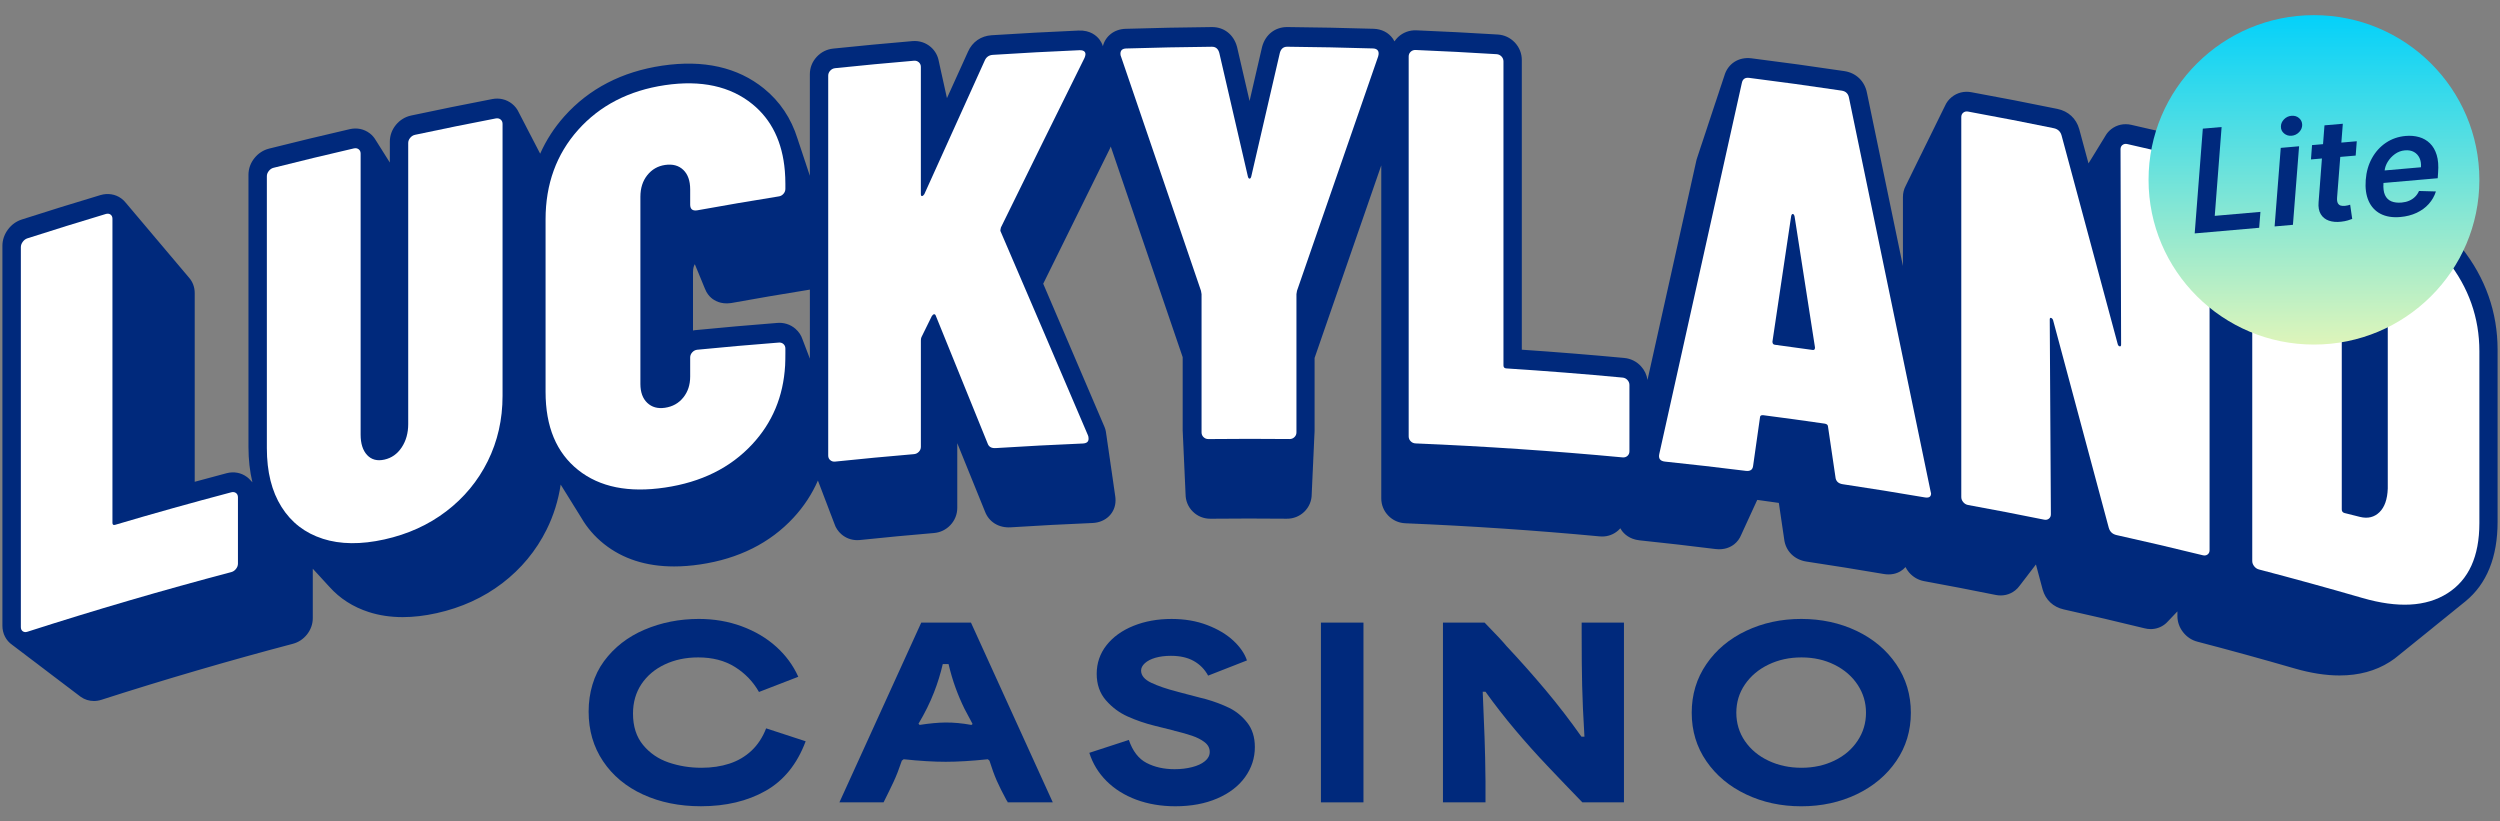
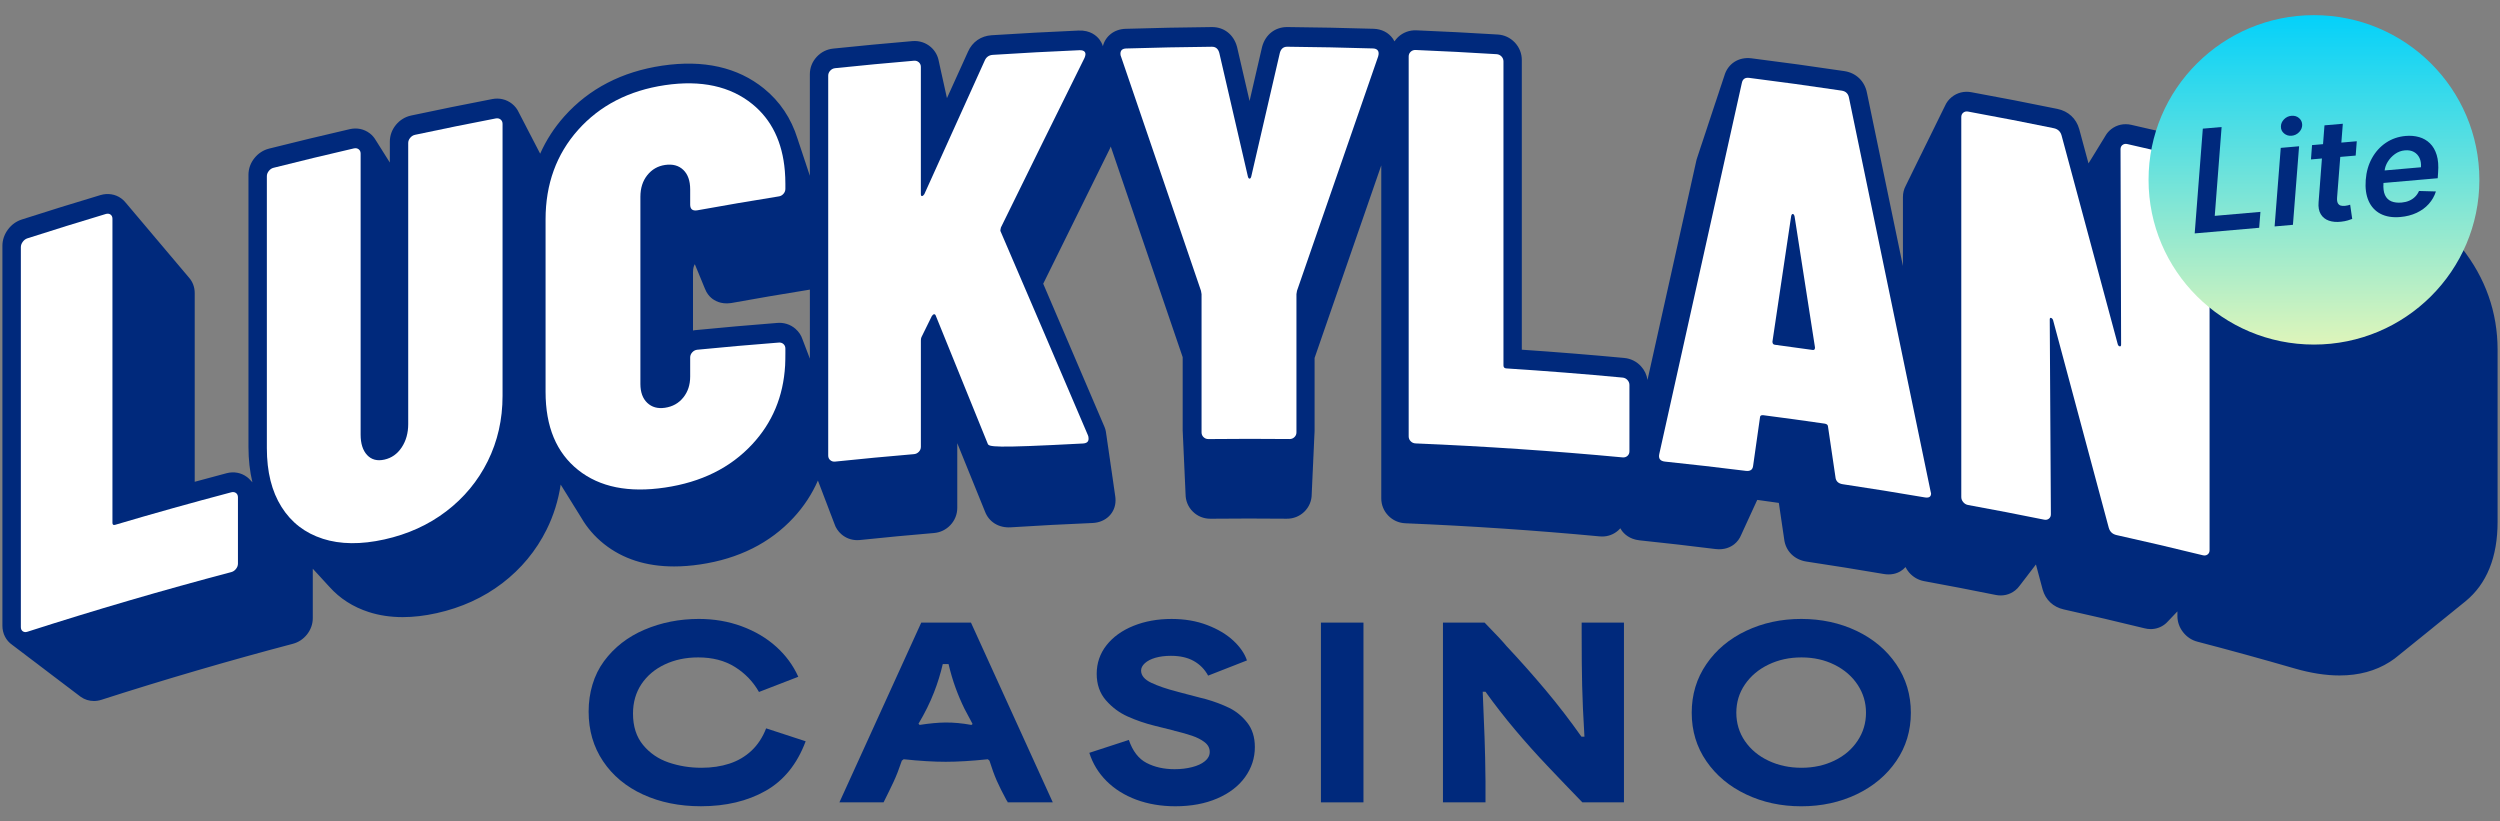
<svg xmlns="http://www.w3.org/2000/svg" width="140" height="46" viewBox="0 0 140 46" fill="none">
  <rect x="0" y="0" width="140" height="46" fill="#808080" stroke="none" />
  <path d="M137.863 13.882C136.529 12.198 134.751 11.024 132.576 10.393C130.653 9.835 128.696 9.296 126.76 8.791C126.35 8.684 125.943 8.76 125.618 9.004C125.492 9.097 125.387 9.211 125.305 9.34C125.284 9.367 125.262 9.395 125.243 9.425C125.222 9.453 125.2 9.481 125.181 9.51C125.16 9.539 125.137 9.566 125.118 9.596C125.097 9.624 125.076 9.651 125.058 9.68C125.036 9.709 125.014 9.737 124.995 9.767C124.974 9.794 124.953 9.823 124.934 9.852C124.912 9.88 124.891 9.908 124.871 9.938C124.85 9.966 124.828 9.994 124.81 10.024C124.793 10.045 124.777 10.066 124.762 10.089V9.454C124.762 9.119 124.648 8.798 124.428 8.522C124.213 8.255 123.929 8.071 123.605 7.992C122.2 7.646 120.77 7.31 119.353 6.991C118.946 6.899 118.546 6.985 118.228 7.233C118.091 7.339 117.98 7.471 117.897 7.618C117.878 7.646 117.86 7.676 117.844 7.705C117.825 7.734 117.806 7.764 117.79 7.794C117.771 7.822 117.753 7.851 117.736 7.881C117.717 7.909 117.7 7.938 117.682 7.968C117.663 7.997 117.645 8.026 117.628 8.057C117.609 8.085 117.591 8.114 117.575 8.143C117.556 8.171 117.538 8.201 117.521 8.231C117.502 8.259 117.484 8.288 117.467 8.319C117.448 8.347 117.43 8.377 117.414 8.406C117.395 8.435 117.377 8.465 117.36 8.495C117.341 8.523 117.323 8.552 117.306 8.582C117.287 8.61 117.269 8.639 117.252 8.669C117.234 8.698 117.215 8.727 117.199 8.757C117.18 8.785 117.162 8.814 117.145 8.844C117.126 8.872 117.109 8.901 117.091 8.931C117.072 8.959 117.054 8.989 117.037 9.019C117.018 9.047 117 9.076 116.983 9.106C116.974 9.12 116.963 9.134 116.955 9.148C116.783 8.512 116.612 7.876 116.44 7.241C116.439 7.237 116.438 7.233 116.437 7.229C116.27 6.636 115.824 6.224 115.215 6.099C113.623 5.771 112.002 5.457 110.396 5.164C109.992 5.09 109.6 5.188 109.293 5.439C109.126 5.574 109.001 5.742 108.918 5.931C108.902 5.96 108.887 5.99 108.874 6.021C108.858 6.05 108.843 6.08 108.829 6.111C108.814 6.14 108.799 6.17 108.786 6.199C108.77 6.229 108.755 6.258 108.742 6.289C108.726 6.318 108.711 6.348 108.697 6.379C108.682 6.408 108.667 6.437 108.654 6.467C108.638 6.497 108.623 6.527 108.61 6.557C108.594 6.587 108.579 6.616 108.566 6.646C108.55 6.675 108.535 6.705 108.522 6.736C108.506 6.765 108.491 6.795 108.478 6.826C108.462 6.855 108.447 6.885 108.434 6.915C108.419 6.945 108.403 6.974 108.39 7.005C108.374 7.034 108.36 7.063 108.347 7.094C108.331 7.123 108.316 7.153 108.302 7.184C108.287 7.213 108.272 7.243 108.258 7.273C108.242 7.303 108.227 7.333 108.214 7.364C108.199 7.393 108.184 7.422 108.17 7.452C108.155 7.482 108.14 7.512 108.126 7.543C108.11 7.572 108.095 7.602 108.082 7.632C108.066 7.661 108.051 7.691 108.038 7.722C108.022 7.751 108.007 7.781 107.993 7.812C107.978 7.841 107.963 7.87 107.95 7.901C107.934 7.93 107.919 7.96 107.906 7.99C107.89 8.019 107.875 8.049 107.861 8.08C107.846 8.109 107.831 8.138 107.818 8.168C107.802 8.197 107.787 8.227 107.774 8.258C107.758 8.288 107.743 8.318 107.729 8.348C107.714 8.377 107.699 8.406 107.686 8.436C107.67 8.466 107.655 8.496 107.642 8.527C107.626 8.556 107.611 8.586 107.598 8.617C107.582 8.646 107.567 8.676 107.553 8.706C107.537 8.735 107.522 8.765 107.509 8.796C107.493 8.825 107.478 8.855 107.466 8.885C107.45 8.914 107.435 8.944 107.421 8.975C107.406 9.004 107.391 9.034 107.377 9.064C107.361 9.093 107.347 9.123 107.334 9.153C107.318 9.183 107.303 9.213 107.289 9.244C107.274 9.273 107.259 9.303 107.246 9.333C107.23 9.362 107.215 9.392 107.202 9.422C107.186 9.451 107.171 9.481 107.157 9.512C107.142 9.541 107.127 9.571 107.114 9.601C107.098 9.63 107.083 9.66 107.07 9.691C107.054 9.72 107.039 9.75 107.026 9.78C107.01 9.809 106.995 9.839 106.983 9.87C106.967 9.899 106.952 9.929 106.939 9.96C106.923 9.989 106.908 10.019 106.894 10.049C106.878 10.079 106.864 10.108 106.851 10.137C106.835 10.167 106.82 10.197 106.807 10.228C106.791 10.257 106.777 10.286 106.763 10.317C106.747 10.346 106.732 10.376 106.719 10.407C106.619 10.595 106.564 10.807 106.564 11.034V14.896C105.892 11.657 105.221 8.421 104.551 5.205C104.427 4.549 103.942 4.08 103.284 3.982C101.561 3.724 99.811 3.482 98.081 3.265C97.359 3.175 96.756 3.571 96.564 4.242C96.553 4.272 96.542 4.302 96.533 4.335C96.523 4.364 96.512 4.394 96.503 4.424C96.492 4.455 96.482 4.485 96.472 4.517C96.462 4.547 96.451 4.577 96.442 4.608C96.431 4.638 96.421 4.667 96.412 4.699C96.401 4.729 96.391 4.76 96.381 4.791C96.37 4.821 96.36 4.852 96.35 4.883C96.34 4.913 96.329 4.943 96.32 4.974C96.309 5.003 96.299 5.034 96.29 5.065C96.279 5.095 96.269 5.125 96.26 5.157C96.249 5.187 96.238 5.217 96.23 5.248C96.219 5.278 96.208 5.308 96.2 5.339C96.188 5.369 96.178 5.4 96.169 5.431C96.158 5.461 96.147 5.491 96.139 5.523C96.128 5.553 96.117 5.584 96.108 5.616C96.098 5.645 96.087 5.675 96.078 5.705C96.067 5.735 96.056 5.766 96.047 5.797C96.036 5.827 96.026 5.858 96.016 5.889C96.005 5.919 95.995 5.95 95.986 5.981C95.976 6.011 95.965 6.04 95.956 6.071C95.945 6.102 95.935 6.132 95.925 6.163C95.915 6.193 95.904 6.223 95.895 6.254C95.884 6.285 95.874 6.315 95.865 6.347C95.854 6.377 95.843 6.407 95.834 6.438C95.823 6.468 95.813 6.498 95.804 6.529C95.793 6.56 95.783 6.59 95.774 6.621C95.763 6.651 95.752 6.68 95.744 6.711C95.733 6.742 95.722 6.772 95.713 6.804C95.702 6.834 95.691 6.864 95.683 6.895C95.672 6.925 95.661 6.956 95.653 6.986C95.642 7.016 95.631 7.046 95.623 7.078C95.612 7.107 95.601 7.137 95.593 7.169C95.582 7.199 95.571 7.229 95.563 7.26C95.552 7.29 95.541 7.321 95.533 7.352C95.522 7.382 95.511 7.412 95.503 7.443C95.492 7.473 95.481 7.503 95.472 7.535C95.462 7.565 95.451 7.595 95.442 7.627C95.431 7.657 95.42 7.687 95.412 7.718C95.401 7.748 95.39 7.779 95.381 7.81C95.37 7.84 95.36 7.871 95.35 7.901C95.339 7.931 95.329 7.961 95.32 7.993C95.309 8.023 95.299 8.053 95.289 8.085C95.278 8.115 95.268 8.145 95.258 8.177C95.248 8.207 95.237 8.236 95.228 8.267C95.217 8.297 95.207 8.327 95.198 8.358C95.187 8.389 95.177 8.42 95.168 8.451C95.156 8.481 95.146 8.511 95.138 8.542C95.126 8.572 95.116 8.602 95.108 8.633C95.096 8.663 95.086 8.693 95.078 8.724C95.066 8.755 95.056 8.785 95.047 8.817C95.022 8.885 95.002 8.956 94.987 9.03C94.062 13.179 93.15 17.275 92.26 21.277C92.219 20.992 92.095 20.729 91.891 20.506C91.643 20.24 91.323 20.081 90.962 20.046C89.06 19.868 87.132 19.713 85.221 19.583V3.356C85.221 2.992 85.082 2.645 84.825 2.375C84.57 2.109 84.241 1.956 83.875 1.933C82.365 1.84 80.83 1.761 79.314 1.698C78.932 1.683 78.569 1.817 78.293 2.076C78.216 2.15 78.148 2.231 78.091 2.317C78.06 2.256 78.027 2.203 77.997 2.161C77.755 1.821 77.372 1.626 76.92 1.612C75.32 1.563 73.698 1.53 72.098 1.515H72.082C71.406 1.515 70.87 1.932 70.682 2.607C70.678 2.622 70.674 2.637 70.671 2.651C70.44 3.652 70.207 4.653 69.976 5.655C69.744 4.653 69.512 3.652 69.28 2.652C69.277 2.637 69.273 2.622 69.269 2.608C69.08 1.928 68.539 1.507 67.853 1.516C66.253 1.532 64.631 1.564 63.032 1.614C62.393 1.633 61.903 2.026 61.761 2.586C61.712 2.428 61.639 2.305 61.575 2.22C61.572 2.218 61.571 2.215 61.569 2.212C61.417 2.013 61.063 1.682 60.399 1.711C58.784 1.781 57.147 1.868 55.534 1.973C54.934 2.011 54.452 2.345 54.211 2.889C53.817 3.755 53.423 4.625 53.03 5.494C53.027 5.48 53.022 5.466 53.019 5.452C53.013 5.421 53.006 5.391 52.999 5.361C52.994 5.329 52.986 5.298 52.979 5.267C52.973 5.236 52.966 5.205 52.958 5.174C52.953 5.143 52.946 5.113 52.938 5.082C52.932 5.051 52.925 5.02 52.917 4.989C52.911 4.959 52.904 4.928 52.897 4.897C52.892 4.866 52.885 4.834 52.877 4.804C52.871 4.773 52.864 4.742 52.856 4.712C52.851 4.68 52.843 4.649 52.836 4.619C52.83 4.587 52.823 4.557 52.815 4.527C52.81 4.495 52.802 4.464 52.794 4.433C52.789 4.402 52.782 4.372 52.774 4.341C52.769 4.309 52.761 4.279 52.753 4.248C52.748 4.217 52.741 4.186 52.733 4.155C52.727 4.124 52.72 4.094 52.712 4.063C52.707 4.032 52.7 4.001 52.692 3.971C52.686 3.94 52.679 3.909 52.671 3.878C52.666 3.847 52.659 3.816 52.651 3.785C52.645 3.755 52.638 3.724 52.631 3.694C52.625 3.663 52.618 3.631 52.61 3.6C52.605 3.57 52.598 3.539 52.591 3.509C52.585 3.478 52.578 3.446 52.57 3.415C52.516 3.12 52.369 2.853 52.137 2.644C51.851 2.391 51.481 2.269 51.093 2.302C49.623 2.427 48.131 2.567 46.657 2.721C46.299 2.759 45.98 2.919 45.735 3.185C45.485 3.457 45.352 3.792 45.352 4.156V9.845C45.345 9.823 45.337 9.802 45.33 9.78C45.32 9.75 45.31 9.721 45.301 9.692L45.272 9.605C45.263 9.575 45.252 9.547 45.243 9.518C45.233 9.488 45.224 9.459 45.214 9.43C45.204 9.4 45.194 9.371 45.184 9.341C45.176 9.312 45.166 9.285 45.156 9.255C45.147 9.226 45.136 9.196 45.127 9.166C45.117 9.137 45.108 9.108 45.098 9.078C45.088 9.049 45.078 9.02 45.068 8.991C45.059 8.961 45.049 8.932 45.039 8.903C45.03 8.874 45.02 8.846 45.011 8.816C45.001 8.787 44.991 8.758 44.981 8.729C44.972 8.699 44.962 8.67 44.952 8.64C44.943 8.611 44.933 8.583 44.924 8.554C44.914 8.524 44.904 8.495 44.895 8.466C44.885 8.436 44.875 8.408 44.865 8.379C44.856 8.35 44.846 8.321 44.836 8.292C44.827 8.262 44.816 8.233 44.807 8.203C44.797 8.174 44.788 8.145 44.778 8.116C44.768 8.086 44.758 8.058 44.748 8.029C44.739 7.999 44.729 7.97 44.719 7.941C44.71 7.912 44.7 7.883 44.691 7.854C44.681 7.824 44.671 7.795 44.661 7.765C44.306 6.625 43.677 5.684 42.78 4.956C41.311 3.766 39.396 3.335 37.086 3.676C34.831 4.01 32.987 4.966 31.603 6.515C31.036 7.151 30.585 7.851 30.249 8.607C30.235 8.576 30.219 8.547 30.203 8.518C30.189 8.488 30.173 8.458 30.157 8.429C30.144 8.399 30.128 8.37 30.111 8.341C30.097 8.31 30.081 8.281 30.065 8.251C30.051 8.221 30.035 8.192 30.019 8.163C30.005 8.132 29.989 8.102 29.972 8.072C29.959 8.042 29.942 8.013 29.927 7.984C29.912 7.953 29.897 7.924 29.88 7.895C29.866 7.865 29.85 7.836 29.834 7.807C29.82 7.776 29.804 7.746 29.788 7.716C29.773 7.686 29.758 7.657 29.742 7.628C29.727 7.597 29.712 7.568 29.696 7.539C29.682 7.508 29.666 7.479 29.649 7.45C29.635 7.419 29.619 7.39 29.603 7.36C29.589 7.33 29.573 7.301 29.557 7.272C29.543 7.241 29.527 7.211 29.51 7.181C29.496 7.151 29.48 7.122 29.464 7.092C29.45 7.062 29.434 7.033 29.419 7.004C29.404 6.973 29.389 6.944 29.373 6.915C29.358 6.884 29.343 6.855 29.326 6.825C29.313 6.795 29.297 6.766 29.281 6.738C29.267 6.706 29.25 6.676 29.234 6.646C29.22 6.616 29.204 6.587 29.188 6.559C29.174 6.528 29.158 6.499 29.142 6.47C29.128 6.439 29.112 6.41 29.095 6.38C29.081 6.349 29.065 6.319 29.049 6.29C28.965 6.107 28.84 5.945 28.676 5.814C28.673 5.812 28.671 5.81 28.669 5.808C28.357 5.563 27.965 5.471 27.565 5.548C26.056 5.838 24.529 6.148 23.024 6.469C22.692 6.54 22.399 6.719 22.177 6.986C21.951 7.259 21.831 7.586 21.831 7.929V9.1C21.825 9.089 21.817 9.08 21.81 9.07C21.793 9.041 21.775 9.012 21.756 8.984C21.738 8.954 21.72 8.925 21.701 8.897C21.684 8.868 21.666 8.838 21.646 8.809C21.628 8.78 21.611 8.751 21.591 8.723C21.574 8.693 21.556 8.664 21.537 8.635C21.519 8.606 21.501 8.576 21.481 8.547C21.463 8.517 21.445 8.488 21.426 8.46C21.409 8.43 21.391 8.402 21.372 8.373C21.354 8.344 21.336 8.314 21.316 8.286C21.299 8.256 21.281 8.227 21.262 8.199C21.244 8.168 21.225 8.139 21.206 8.11C21.189 8.081 21.171 8.052 21.152 8.024C21.134 7.994 21.116 7.965 21.097 7.937C21.079 7.906 21.06 7.876 21.04 7.847C20.956 7.703 20.847 7.574 20.711 7.47C20.709 7.469 20.706 7.467 20.704 7.465C20.385 7.222 19.986 7.14 19.581 7.234C18.079 7.58 16.561 7.946 15.069 8.322C14.746 8.403 14.462 8.588 14.248 8.855C14.029 9.128 13.914 9.451 13.914 9.788V25.021C13.914 25.734 13.988 26.397 14.134 27.007C14.134 27.007 14.132 27.005 14.131 27.005C14.111 26.983 14.091 26.96 14.069 26.939C14.048 26.916 14.028 26.893 14.006 26.872C13.954 26.815 13.897 26.761 13.833 26.714C13.831 26.712 13.829 26.711 13.826 26.709C13.499 26.467 13.094 26.394 12.685 26.501C12.093 26.658 11.499 26.818 10.904 26.98V16.407C10.904 16.077 10.787 15.774 10.58 15.542C10.554 15.508 10.527 15.476 10.499 15.446C10.477 15.416 10.453 15.389 10.428 15.361C10.406 15.334 10.384 15.307 10.36 15.281C10.337 15.251 10.313 15.223 10.287 15.195C10.266 15.167 10.243 15.14 10.219 15.114C10.195 15.084 10.171 15.056 10.146 15.028C10.124 15 10.101 14.973 10.077 14.947C10.055 14.918 10.032 14.891 10.008 14.864C9.985 14.834 9.96 14.805 9.934 14.777C9.913 14.749 9.889 14.723 9.865 14.696C9.843 14.667 9.819 14.639 9.795 14.612C9.773 14.584 9.749 14.556 9.725 14.529C9.702 14.501 9.679 14.473 9.654 14.445C9.632 14.417 9.609 14.39 9.585 14.364C9.562 14.334 9.537 14.305 9.51 14.276C9.49 14.25 9.468 14.224 9.445 14.198C9.422 14.168 9.397 14.139 9.371 14.11C9.349 14.083 9.327 14.056 9.303 14.031C9.281 14.001 9.256 13.973 9.231 13.945C9.209 13.917 9.186 13.89 9.162 13.863C9.14 13.834 9.116 13.807 9.091 13.779C9.07 13.752 9.047 13.725 9.023 13.698C9 13.668 8.976 13.639 8.949 13.611C8.928 13.583 8.905 13.556 8.881 13.53C8.859 13.501 8.834 13.473 8.81 13.446C8.787 13.418 8.764 13.39 8.739 13.364C8.718 13.335 8.694 13.309 8.671 13.282C8.648 13.252 8.623 13.223 8.598 13.196C8.576 13.168 8.553 13.14 8.528 13.113C8.507 13.085 8.483 13.058 8.46 13.031C8.437 13.002 8.413 12.973 8.388 12.946C8.366 12.917 8.343 12.89 8.318 12.864C8.295 12.835 8.272 12.806 8.246 12.779C8.224 12.751 8.201 12.724 8.177 12.697C8.156 12.669 8.132 12.642 8.109 12.615C8.086 12.585 8.062 12.557 8.037 12.53C8.015 12.501 7.992 12.474 7.967 12.448C7.944 12.419 7.921 12.39 7.895 12.363C7.874 12.334 7.851 12.308 7.827 12.282C7.805 12.253 7.781 12.225 7.756 12.198C7.734 12.169 7.71 12.141 7.685 12.114C7.663 12.085 7.639 12.057 7.613 12.029C7.592 12.002 7.569 11.975 7.545 11.949C7.522 11.919 7.499 11.891 7.473 11.863C7.451 11.835 7.428 11.807 7.404 11.781C7.381 11.751 7.357 11.723 7.331 11.695C7.31 11.668 7.288 11.642 7.264 11.616C7.242 11.587 7.217 11.559 7.192 11.531C7.17 11.503 7.147 11.475 7.123 11.448C7.1 11.418 7.074 11.389 7.048 11.361C6.975 11.267 6.889 11.182 6.789 11.11C6.786 11.108 6.784 11.106 6.78 11.104C6.45 10.869 6.03 10.805 5.625 10.925C4.16 11.363 2.677 11.824 1.217 12.293C0.91 12.392 0.644 12.585 0.445 12.853C0.243 13.125 0.135 13.44 0.135 13.764V35.04C0.135 35.479 0.334 35.869 0.68 36.11C0.704 36.13 0.729 36.149 0.754 36.166C0.754 36.166 0.754 36.166 0.756 36.167C0.78 36.187 0.805 36.206 0.831 36.224C0.856 36.244 0.88 36.263 0.906 36.281C0.931 36.301 0.956 36.32 0.982 36.339C1.006 36.358 1.031 36.377 1.057 36.395C1.081 36.415 1.106 36.434 1.131 36.452H1.132C1.157 36.472 1.181 36.491 1.208 36.509C1.232 36.529 1.256 36.549 1.283 36.567C1.308 36.586 1.332 36.605 1.358 36.623H1.359C1.384 36.644 1.409 36.663 1.435 36.682C1.46 36.701 1.484 36.72 1.509 36.738C1.534 36.758 1.558 36.778 1.584 36.796C1.608 36.815 1.633 36.834 1.658 36.852C1.658 36.852 1.659 36.852 1.66 36.853C1.685 36.873 1.709 36.892 1.736 36.91C1.76 36.93 1.784 36.949 1.81 36.967H1.812C1.836 36.988 1.862 37.007 1.888 37.025C1.912 37.045 1.936 37.064 1.962 37.082H1.964C1.987 37.102 2.012 37.121 2.038 37.139H2.04C2.063 37.16 2.088 37.179 2.114 37.197H2.115C2.14 37.217 2.165 37.237 2.191 37.255C2.216 37.275 2.24 37.294 2.266 37.313C2.291 37.332 2.315 37.352 2.342 37.37C2.367 37.39 2.391 37.409 2.417 37.427H2.419C2.443 37.447 2.468 37.466 2.494 37.485C2.518 37.505 2.543 37.523 2.569 37.542C2.593 37.561 2.618 37.58 2.643 37.598C2.668 37.618 2.692 37.638 2.718 37.656C2.743 37.675 2.767 37.695 2.793 37.713C2.817 37.733 2.842 37.752 2.868 37.77C2.892 37.789 2.917 37.809 2.943 37.827H2.944C2.969 37.848 2.993 37.867 3.019 37.885C3.043 37.904 3.068 37.923 3.094 37.941H3.095C3.12 37.962 3.145 37.981 3.171 37.999C3.195 38.019 3.219 38.038 3.245 38.055C3.245 38.055 3.246 38.056 3.246 38.057C3.271 38.077 3.296 38.096 3.323 38.115C3.347 38.135 3.372 38.154 3.398 38.172C3.422 38.191 3.447 38.21 3.473 38.228C3.497 38.248 3.523 38.268 3.549 38.286C3.572 38.305 3.597 38.324 3.622 38.342C3.622 38.342 3.624 38.343 3.625 38.343C3.649 38.363 3.674 38.383 3.7 38.401C3.724 38.42 3.749 38.439 3.775 38.458H3.776C3.8 38.478 3.825 38.497 3.851 38.514H3.852C3.877 38.535 3.901 38.554 3.927 38.572C3.952 38.592 3.976 38.612 4.002 38.63C4.027 38.65 4.051 38.668 4.077 38.686C4.102 38.706 4.127 38.726 4.153 38.744C4.177 38.764 4.201 38.782 4.227 38.8C4.227 38.8 4.228 38.8 4.228 38.8C4.253 38.82 4.277 38.839 4.303 38.857C4.328 38.877 4.352 38.897 4.379 38.915C4.403 38.934 4.428 38.953 4.453 38.971C4.477 38.991 4.502 39.009 4.527 39.027C4.742 39.178 4.996 39.256 5.257 39.256C5.397 39.256 5.54 39.234 5.681 39.188C9.21 38.053 12.816 36.999 16.4 36.053C16.714 35.97 16.988 35.788 17.195 35.526C17.405 35.258 17.516 34.944 17.516 34.617V31.849C17.527 31.861 17.539 31.874 17.551 31.887C17.571 31.909 17.591 31.93 17.61 31.951C17.63 31.973 17.651 31.994 17.67 32.016C17.69 32.038 17.71 32.059 17.73 32.081C17.75 32.103 17.769 32.124 17.789 32.145C17.808 32.167 17.828 32.188 17.847 32.209C17.867 32.231 17.888 32.253 17.908 32.275C17.927 32.297 17.947 32.318 17.967 32.339C17.986 32.361 18.007 32.383 18.027 32.405C18.047 32.427 18.066 32.448 18.086 32.47C18.105 32.492 18.126 32.512 18.145 32.533C18.164 32.555 18.185 32.577 18.205 32.599C18.224 32.62 18.243 32.641 18.263 32.662C18.283 32.684 18.303 32.706 18.323 32.728C18.343 32.75 18.363 32.771 18.382 32.792C18.402 32.814 18.422 32.836 18.442 32.857C19.029 33.515 19.77 33.991 20.654 34.275C21.24 34.464 21.873 34.559 22.552 34.559C23.153 34.559 23.787 34.485 24.452 34.337C25.836 34.03 27.07 33.467 28.122 32.665C29.186 31.853 30.024 30.84 30.612 29.654C31.003 28.865 31.265 28.022 31.398 27.136C31.41 27.155 31.422 27.175 31.434 27.195C31.448 27.218 31.463 27.239 31.477 27.263C31.49 27.287 31.505 27.309 31.52 27.332C31.533 27.355 31.549 27.378 31.563 27.402C31.576 27.425 31.591 27.447 31.606 27.47C31.619 27.494 31.635 27.517 31.649 27.54C31.663 27.564 31.678 27.586 31.692 27.608C31.705 27.631 31.72 27.653 31.734 27.676C31.747 27.7 31.763 27.723 31.777 27.745C31.791 27.769 31.806 27.791 31.82 27.815C31.833 27.838 31.849 27.86 31.863 27.884C31.876 27.907 31.891 27.93 31.905 27.952C31.919 27.976 31.934 27.998 31.948 28.021C31.961 28.044 31.976 28.067 31.991 28.089C32.005 28.113 32.02 28.136 32.034 28.159C32.047 28.182 32.062 28.204 32.076 28.227C32.089 28.251 32.105 28.273 32.119 28.297C32.133 28.32 32.148 28.342 32.161 28.365C32.175 28.388 32.19 28.411 32.205 28.435C32.218 28.458 32.234 28.481 32.248 28.504C32.261 28.528 32.276 28.55 32.291 28.572C32.304 28.596 32.319 28.618 32.333 28.642C32.347 28.665 32.362 28.687 32.376 28.71C32.389 28.734 32.405 28.756 32.419 28.779C32.432 28.803 32.447 28.825 32.461 28.848C32.475 28.871 32.491 28.893 32.504 28.917C32.517 28.941 32.532 28.963 32.547 28.985C32.875 29.554 33.303 30.047 33.826 30.464C34.876 31.3 36.191 31.721 37.748 31.721C38.214 31.721 38.701 31.684 39.21 31.608C41.365 31.289 43.121 30.41 44.432 28.995C45.015 28.366 45.472 27.669 45.803 26.911C45.806 26.92 45.81 26.93 45.814 26.939C45.822 26.962 45.832 26.985 45.84 27.007C45.847 27.03 45.858 27.052 45.866 27.075C45.874 27.099 45.884 27.121 45.892 27.143C45.9 27.167 45.91 27.189 45.919 27.212C45.926 27.235 45.936 27.257 45.945 27.28C45.953 27.303 45.962 27.325 45.971 27.348C45.979 27.372 45.988 27.394 45.997 27.416C46.005 27.439 46.014 27.462 46.023 27.484C46.031 27.507 46.04 27.53 46.049 27.553C46.057 27.576 46.066 27.598 46.075 27.621C46.083 27.645 46.092 27.667 46.101 27.69C46.109 27.713 46.118 27.735 46.127 27.758C46.134 27.781 46.145 27.803 46.153 27.826C46.161 27.849 46.171 27.872 46.179 27.895C46.187 27.919 46.197 27.941 46.205 27.963C46.212 27.986 46.223 28.009 46.231 28.031C46.239 28.055 46.249 28.077 46.258 28.099C46.266 28.123 46.275 28.145 46.284 28.168C46.291 28.192 46.301 28.214 46.31 28.236C46.317 28.259 46.327 28.281 46.336 28.304C46.344 28.328 46.353 28.351 46.362 28.373C46.369 28.396 46.379 28.418 46.387 28.44C46.395 28.464 46.404 28.486 46.413 28.509C46.421 28.533 46.431 28.555 46.439 28.578C46.447 28.602 46.457 28.623 46.465 28.646C46.473 28.67 46.483 28.692 46.491 28.715C46.499 28.738 46.509 28.761 46.517 28.782C46.525 28.806 46.535 28.829 46.544 28.852C46.551 28.875 46.561 28.897 46.57 28.919C46.578 28.943 46.587 28.965 46.596 28.988C46.603 29.011 46.613 29.033 46.622 29.055C46.63 29.079 46.639 29.102 46.648 29.125C46.655 29.148 46.665 29.17 46.674 29.192C46.682 29.215 46.691 29.237 46.7 29.26C46.708 29.284 46.717 29.306 46.726 29.329C46.799 29.554 46.932 29.755 47.116 29.916C47.364 30.133 47.675 30.248 48.006 30.248C48.056 30.248 48.106 30.246 48.157 30.241C49.533 30.096 50.928 29.965 52.303 29.849C52.659 29.819 52.976 29.665 53.222 29.405C53.47 29.142 53.607 28.801 53.607 28.444V24.818C54.126 26.098 54.644 27.374 55.155 28.636C55.377 29.231 55.929 29.572 56.605 29.53C58.123 29.433 59.663 29.351 61.183 29.288C61.929 29.256 62.471 28.722 62.47 28.017C62.47 27.937 62.463 27.861 62.453 27.787C62.45 27.763 62.446 27.74 62.442 27.716C62.44 27.693 62.436 27.671 62.433 27.648C62.431 27.623 62.427 27.601 62.423 27.578C62.42 27.553 62.416 27.531 62.412 27.508C62.41 27.484 62.406 27.462 62.403 27.439C62.401 27.415 62.397 27.392 62.393 27.369C62.39 27.345 62.386 27.322 62.382 27.299C62.38 27.275 62.376 27.252 62.372 27.229C62.37 27.206 62.366 27.184 62.363 27.161C62.36 27.136 62.355 27.114 62.352 27.09C62.35 27.066 62.346 27.044 62.343 27.021C62.34 26.998 62.337 26.975 62.333 26.951C62.33 26.927 62.325 26.905 62.322 26.881C62.32 26.858 62.316 26.836 62.313 26.812C62.31 26.789 62.306 26.766 62.303 26.743C62.3 26.719 62.295 26.697 62.292 26.673C62.29 26.649 62.286 26.627 62.282 26.604C62.28 26.58 62.276 26.558 62.273 26.535C62.27 26.511 62.265 26.488 62.262 26.465C62.26 26.441 62.256 26.419 62.253 26.396C62.25 26.372 62.246 26.35 62.242 26.326C62.24 26.302 62.235 26.28 62.232 26.256C62.23 26.232 62.226 26.21 62.222 26.187C62.219 26.163 62.216 26.14 62.212 26.117C62.209 26.093 62.205 26.071 62.201 26.047C62.199 26.024 62.195 26.001 62.191 25.978C62.189 25.955 62.185 25.933 62.182 25.91C62.179 25.885 62.175 25.863 62.171 25.839C62.169 25.815 62.165 25.793 62.162 25.77C62.16 25.746 62.155 25.724 62.152 25.7C62.149 25.676 62.145 25.654 62.141 25.63C62.139 25.607 62.135 25.584 62.131 25.561C62.129 25.538 62.125 25.515 62.121 25.492C62.118 25.468 62.114 25.445 62.111 25.422C62.108 25.398 62.104 25.375 62.1 25.353C62.098 25.329 62.094 25.307 62.091 25.284C62.088 25.26 62.084 25.237 62.081 25.213C62.078 25.19 62.074 25.168 62.071 25.145C62.069 25.12 62.064 25.099 62.061 25.075C62.058 25.051 62.054 25.029 62.05 25.005C62.048 24.981 62.044 24.959 62.04 24.936C62.038 24.912 62.033 24.889 62.03 24.866C62.028 24.843 62.023 24.82 62.02 24.797C62.017 24.773 62.013 24.751 62.009 24.728C62.007 24.704 62.003 24.682 62 24.66C61.998 24.635 61.993 24.612 61.99 24.588C61.987 24.564 61.983 24.543 61.98 24.52C61.978 24.496 61.973 24.474 61.97 24.45C61.968 24.426 61.963 24.404 61.96 24.38C61.957 24.357 61.953 24.334 61.949 24.311C61.934 24.149 61.896 24.003 61.835 23.869C60.709 21.229 59.565 18.557 58.42 15.889C59.657 13.372 60.906 10.839 62.145 8.34C62.153 8.325 62.16 8.309 62.167 8.292C62.18 8.263 62.191 8.233 62.202 8.204C63.552 12.144 64.905 16.109 66.23 20.001V24.12C66.23 24.14 66.233 24.161 66.234 24.181V24.19C66.234 24.211 66.236 24.231 66.237 24.252V24.259C66.237 24.279 66.239 24.3 66.24 24.32V24.328C66.24 24.349 66.242 24.371 66.243 24.392V24.398C66.243 24.419 66.245 24.439 66.246 24.46V24.468C66.246 24.489 66.249 24.509 66.249 24.53V24.538C66.249 24.559 66.252 24.579 66.252 24.6V24.608C66.252 24.63 66.255 24.65 66.256 24.671V24.677C66.256 24.698 66.258 24.718 66.259 24.739V24.748C66.259 24.768 66.261 24.788 66.262 24.808V24.817C66.262 24.838 66.264 24.858 66.265 24.879V24.885C66.265 24.906 66.267 24.926 66.268 24.947V24.955C66.268 24.977 66.271 24.998 66.272 25.018V25.024C66.272 25.045 66.274 25.065 66.275 25.085V25.095C66.275 25.117 66.277 25.137 66.278 25.158V25.165C66.278 25.186 66.28 25.206 66.281 25.227V25.235C66.281 25.257 66.283 25.277 66.284 25.298V25.305C66.284 25.326 66.287 25.346 66.287 25.366V25.375C66.287 25.395 66.29 25.416 66.29 25.436V25.444C66.29 25.465 66.293 25.486 66.294 25.508V25.514C66.294 25.534 66.296 25.555 66.297 25.576V25.584C66.297 25.604 66.299 25.625 66.3 25.645V25.654C66.3 25.674 66.302 25.695 66.303 25.715V25.723C66.303 25.744 66.305 25.765 66.306 25.786V25.793C66.306 25.814 66.309 25.834 66.309 25.855V25.863C66.309 25.885 66.312 25.905 66.313 25.926V25.933C66.313 25.954 66.315 25.974 66.316 25.995V26.003C66.316 26.024 66.318 26.045 66.319 26.066V26.073C66.319 26.093 66.321 26.113 66.322 26.135V26.143C66.322 26.163 66.324 26.183 66.325 26.203V26.213C66.325 26.235 66.328 26.255 66.328 26.276V26.283C66.328 26.303 66.331 26.324 66.332 26.343V26.352C66.332 26.373 66.334 26.394 66.335 26.414V26.421C66.335 26.442 66.337 26.462 66.338 26.483V26.491C66.338 26.512 66.34 26.533 66.341 26.554V26.561C66.341 26.581 66.343 26.601 66.344 26.623V26.631C66.344 26.652 66.347 26.673 66.347 26.694V26.701C66.347 26.721 66.35 26.741 66.35 26.761V26.771C66.35 26.792 66.353 26.812 66.354 26.833V26.841C66.354 26.863 66.356 26.883 66.357 26.904V26.911C66.357 26.931 66.359 26.951 66.36 26.971V26.98C66.36 27.001 66.362 27.021 66.363 27.042V27.049C66.363 27.07 66.365 27.09 66.366 27.11V27.117C66.366 27.139 66.369 27.16 66.37 27.181V27.188C66.37 27.209 66.372 27.229 66.373 27.25V27.258C66.373 27.278 66.375 27.299 66.376 27.32V27.328C66.376 27.349 66.378 27.369 66.379 27.389V27.398C66.379 27.418 66.381 27.439 66.382 27.458V27.467C66.382 27.488 66.385 27.509 66.385 27.53V27.537C66.385 27.557 66.388 27.578 66.388 27.598V27.606C66.388 27.627 66.391 27.648 66.392 27.668V27.675C66.392 28.048 66.538 28.397 66.806 28.657C67.066 28.911 67.409 29.049 67.775 29.049H67.79C69.206 29.034 70.642 29.034 72.059 29.048C72.427 29.052 72.778 28.913 73.041 28.657C73.308 28.397 73.456 28.048 73.456 27.675V27.664C73.456 27.644 73.459 27.625 73.459 27.605V27.594C73.46 27.575 73.462 27.555 73.462 27.536V27.526C73.463 27.506 73.465 27.487 73.465 27.467V27.455C73.466 27.435 73.468 27.416 73.468 27.398V27.386C73.469 27.366 73.471 27.347 73.471 27.328V27.318C73.472 27.299 73.475 27.279 73.475 27.259V27.247C73.475 27.228 73.478 27.209 73.478 27.19V27.18C73.478 27.16 73.481 27.14 73.481 27.121V27.11C73.482 27.09 73.484 27.071 73.484 27.051V27.04C73.485 27.021 73.487 27.002 73.487 26.982V26.97C73.488 26.951 73.49 26.932 73.49 26.913V26.902C73.491 26.882 73.493 26.863 73.493 26.844V26.831C73.493 26.812 73.497 26.793 73.497 26.774V26.762C73.498 26.743 73.5 26.724 73.5 26.704V26.693C73.501 26.674 73.503 26.655 73.503 26.635V26.623C73.504 26.604 73.506 26.585 73.506 26.566V26.556C73.507 26.536 73.509 26.516 73.509 26.497V26.485C73.51 26.465 73.513 26.446 73.513 26.427V26.417C73.513 26.398 73.516 26.378 73.516 26.358V26.346C73.516 26.327 73.519 26.308 73.519 26.289V26.279C73.52 26.259 73.522 26.239 73.522 26.22V26.208C73.523 26.188 73.525 26.169 73.525 26.151V26.14C73.526 26.12 73.528 26.1 73.528 26.081V26.07C73.529 26.05 73.531 26.031 73.531 26.011V25.999C73.531 25.98 73.535 25.961 73.535 25.941V25.93C73.535 25.91 73.538 25.892 73.538 25.872V25.859C73.538 25.84 73.541 25.822 73.541 25.802V25.791C73.542 25.771 73.544 25.752 73.544 25.733V25.721C73.545 25.701 73.547 25.682 73.547 25.663V25.653C73.548 25.634 73.55 25.614 73.55 25.594V25.582C73.551 25.563 73.554 25.544 73.554 25.525V25.513C73.554 25.494 73.557 25.475 73.557 25.456V25.445C73.558 25.426 73.56 25.406 73.56 25.387V25.375C73.561 25.355 73.563 25.336 73.563 25.317V25.307C73.564 25.287 73.566 25.268 73.566 25.248V25.237C73.567 25.217 73.569 25.198 73.569 25.178V25.166C73.57 25.146 73.573 25.128 73.573 25.108V25.095C73.573 25.076 73.576 25.058 73.576 25.038V25.027C73.576 25.007 73.579 24.988 73.579 24.969V24.956C73.579 24.937 73.582 24.918 73.582 24.899V24.888C73.583 24.869 73.585 24.85 73.585 24.83V24.818C73.585 24.799 73.588 24.78 73.588 24.761V24.749C73.589 24.73 73.591 24.711 73.591 24.692V24.681C73.592 24.662 73.595 24.642 73.595 24.622V24.611C73.595 24.591 73.598 24.572 73.598 24.553V24.543C73.599 24.523 73.601 24.504 73.601 24.484V24.472C73.601 24.453 73.604 24.434 73.604 24.415V24.404C73.605 24.384 73.607 24.364 73.607 24.345V24.333C73.607 24.313 73.611 24.294 73.611 24.276V24.266C73.611 24.246 73.614 24.226 73.614 24.206V24.194C73.614 24.175 73.617 24.156 73.617 24.137V20.045C74.841 16.498 76.095 12.879 77.351 9.26V27.911C77.351 28.274 77.492 28.618 77.747 28.879C77.998 29.137 78.335 29.288 78.697 29.303C82.316 29.453 85.98 29.7 89.587 30.038C89.632 30.041 89.677 30.044 89.721 30.044C90.057 30.044 90.373 29.925 90.623 29.701C90.664 29.664 90.702 29.624 90.739 29.584C90.765 29.631 90.792 29.673 90.815 29.707C90.943 29.887 91.244 30.199 91.817 30.259C93.226 30.406 94.655 30.569 96.064 30.746C96.577 30.809 96.922 30.633 97.122 30.474C97.291 30.339 97.421 30.162 97.504 29.958C97.514 29.936 97.525 29.914 97.535 29.89C97.546 29.867 97.556 29.846 97.566 29.823C97.576 29.801 97.587 29.779 97.597 29.755C97.607 29.733 97.618 29.71 97.627 29.687C97.638 29.665 97.649 29.642 97.659 29.619C97.669 29.597 97.68 29.575 97.69 29.552C97.701 29.529 97.712 29.507 97.721 29.484C97.732 29.461 97.743 29.439 97.752 29.416C97.762 29.394 97.773 29.372 97.783 29.348C97.793 29.325 97.804 29.303 97.814 29.281C97.824 29.259 97.835 29.236 97.845 29.214C97.856 29.191 97.867 29.169 97.876 29.145C97.886 29.123 97.897 29.101 97.907 29.078C97.918 29.055 97.929 29.034 97.939 29.011C97.949 28.988 97.96 28.966 97.969 28.943C97.98 28.921 97.991 28.898 98 28.875C98.01 28.853 98.022 28.831 98.031 28.808C98.041 28.786 98.052 28.764 98.062 28.74C98.073 28.717 98.084 28.695 98.094 28.672C98.104 28.649 98.115 28.628 98.124 28.605C98.135 28.582 98.146 28.56 98.156 28.537C98.166 28.514 98.177 28.492 98.187 28.469C98.197 28.447 98.208 28.425 98.218 28.402C98.229 28.38 98.24 28.358 98.249 28.334C98.259 28.312 98.27 28.29 98.28 28.267C98.291 28.244 98.302 28.222 98.312 28.199C98.322 28.177 98.333 28.155 98.342 28.132C98.353 28.109 98.365 28.087 98.374 28.064C98.384 28.041 98.395 28.019 98.405 27.996C98.405 27.996 98.406 27.995 98.406 27.994C98.809 28.049 99.212 28.105 99.615 28.163L99.912 30.181C99.987 30.849 100.475 31.345 101.166 31.449C102.601 31.665 104.053 31.898 105.481 32.142C105.582 32.16 105.675 32.167 105.763 32.167C106.147 32.167 106.414 32.02 106.58 31.881C106.626 31.843 106.668 31.799 106.707 31.755C106.759 31.859 106.824 31.957 106.901 32.049C107.124 32.312 107.419 32.484 107.754 32.545C109.085 32.788 110.432 33.048 111.755 33.316C112.154 33.397 112.543 33.307 112.854 33.06C112.947 32.987 113.026 32.901 113.094 32.808C113.111 32.787 113.128 32.765 113.144 32.743C113.162 32.722 113.178 32.701 113.193 32.679C113.211 32.658 113.227 32.636 113.243 32.614C113.261 32.593 113.276 32.571 113.292 32.549C113.31 32.528 113.326 32.507 113.342 32.485C113.359 32.463 113.375 32.442 113.392 32.42C113.409 32.4 113.425 32.378 113.441 32.356C113.458 32.335 113.475 32.313 113.491 32.291C113.508 32.27 113.524 32.248 113.54 32.227C113.557 32.205 113.573 32.184 113.589 32.162C113.606 32.141 113.622 32.12 113.638 32.097C113.656 32.076 113.671 32.055 113.688 32.033C113.705 32.013 113.721 31.99 113.737 31.968C113.754 31.947 113.77 31.926 113.787 31.904C113.804 31.883 113.82 31.861 113.836 31.839C113.853 31.818 113.87 31.796 113.886 31.774C113.903 31.754 113.919 31.732 113.935 31.71C113.952 31.689 113.969 31.667 113.984 31.646C113.994 31.634 114.003 31.623 114.013 31.611C114.137 32.076 114.262 32.542 114.386 33.004C114.387 33.008 114.388 33.012 114.389 33.016C114.55 33.591 114.98 33.996 115.569 34.127C117.077 34.462 118.603 34.819 120.104 35.187C120.217 35.215 120.33 35.229 120.441 35.229C120.724 35.229 120.993 35.139 121.223 34.965C121.284 34.919 121.338 34.867 121.388 34.812C121.409 34.792 121.428 34.771 121.447 34.75C121.468 34.73 121.487 34.709 121.507 34.688C121.527 34.668 121.546 34.647 121.566 34.626C121.587 34.606 121.606 34.584 121.625 34.563C121.646 34.543 121.665 34.522 121.684 34.501C121.705 34.481 121.724 34.459 121.744 34.438C121.764 34.419 121.783 34.397 121.803 34.376C121.824 34.356 121.842 34.335 121.862 34.314C121.884 34.294 121.903 34.272 121.922 34.251C121.926 34.247 121.93 34.243 121.935 34.238V34.497C121.935 34.825 122.046 35.14 122.256 35.407C122.462 35.669 122.738 35.852 123.054 35.934C124.863 36.406 126.692 36.91 128.49 37.431C129.399 37.695 130.242 37.826 131.016 37.826C132.09 37.826 133.03 37.573 133.827 37.067C134.011 36.951 134.183 36.823 134.344 36.685C134.368 36.665 134.394 36.646 134.418 36.625C134.443 36.605 134.468 36.585 134.493 36.564C134.517 36.545 134.543 36.525 134.566 36.505C134.592 36.485 134.618 36.465 134.642 36.444C134.667 36.424 134.692 36.405 134.716 36.384C134.74 36.364 134.766 36.345 134.79 36.324C134.815 36.304 134.841 36.284 134.865 36.264C134.89 36.243 134.916 36.224 134.94 36.203C134.965 36.183 134.99 36.164 135.014 36.143C135.039 36.123 135.065 36.104 135.089 36.083C135.113 36.063 135.138 36.043 135.163 36.023C135.188 36.002 135.214 35.983 135.238 35.962C135.263 35.942 135.289 35.923 135.312 35.902C135.337 35.881 135.363 35.862 135.387 35.842C135.411 35.822 135.436 35.803 135.461 35.782C135.485 35.762 135.511 35.743 135.536 35.722C135.56 35.701 135.586 35.682 135.61 35.662C135.635 35.641 135.661 35.623 135.685 35.601C135.71 35.581 135.736 35.561 135.76 35.541C135.785 35.521 135.81 35.501 135.834 35.481C135.859 35.46 135.884 35.441 135.909 35.42C135.933 35.4 135.959 35.381 135.983 35.361C136.008 35.34 136.033 35.321 136.057 35.301C136.082 35.28 136.108 35.261 136.132 35.24C136.157 35.22 136.183 35.201 136.207 35.179C136.231 35.16 136.257 35.14 136.28 35.12C136.306 35.099 136.331 35.08 136.355 35.058C136.38 35.038 136.406 35.019 136.43 34.998C136.454 34.978 136.48 34.959 136.504 34.938C136.528 34.918 136.554 34.899 136.577 34.878C136.603 34.858 136.628 34.838 136.652 34.818C136.677 34.797 136.702 34.778 136.727 34.758C136.751 34.737 136.776 34.718 136.801 34.698C136.825 34.678 136.852 34.658 136.876 34.637C136.901 34.617 136.927 34.598 136.95 34.578C136.975 34.557 137.001 34.538 137.025 34.517C137.049 34.497 137.074 34.478 137.098 34.457C137.123 34.437 137.149 34.417 137.174 34.396C137.198 34.376 137.224 34.356 137.247 34.336C137.272 34.316 137.298 34.297 137.322 34.276C137.347 34.256 137.373 34.236 137.398 34.215C137.422 34.195 137.447 34.175 137.471 34.155C137.496 34.135 137.522 34.116 137.545 34.094C137.57 34.074 137.596 34.055 137.62 34.035C137.645 34.014 137.67 33.995 137.695 33.974C137.719 33.954 137.744 33.935 137.769 33.914C137.793 33.895 137.819 33.875 137.842 33.855C137.868 33.834 137.894 33.814 137.918 33.793C137.943 33.773 137.968 33.755 137.992 33.734C138.016 33.714 138.042 33.695 138.066 33.674C139.259 32.697 139.865 31.203 139.865 29.219V19.588C139.865 17.489 139.189 15.57 137.856 13.884L137.851 13.882H137.862H137.863ZM45.353 20.086C45.35 20.078 45.346 20.071 45.343 20.062C45.335 20.037 45.324 20.012 45.315 19.987C45.307 19.962 45.296 19.937 45.286 19.912C45.278 19.887 45.267 19.862 45.258 19.837C45.25 19.812 45.239 19.787 45.23 19.762C45.221 19.736 45.211 19.711 45.2 19.686C45.192 19.66 45.181 19.636 45.172 19.61C45.164 19.585 45.153 19.561 45.143 19.536C45.135 19.51 45.124 19.484 45.114 19.459C45.106 19.434 45.095 19.41 45.086 19.385C45.077 19.359 45.067 19.335 45.057 19.31C45.049 19.285 45.038 19.26 45.029 19.235C45.02 19.209 45.01 19.184 45 19.159C44.992 19.134 44.981 19.108 44.971 19.084C44.962 19.058 44.952 19.034 44.942 19.008C44.868 18.779 44.733 18.576 44.544 18.412C44.542 18.41 44.541 18.409 44.538 18.406C44.251 18.161 43.883 18.048 43.502 18.086C41.985 18.204 40.449 18.339 38.934 18.488C38.92 18.49 38.906 18.491 38.892 18.493C38.863 18.497 38.836 18.503 38.808 18.509V15.245C38.808 15.003 38.866 14.867 38.91 14.795C38.915 14.807 38.92 14.82 38.926 14.833C38.937 14.861 38.948 14.889 38.96 14.915C38.971 14.945 38.983 14.973 38.995 15.001C39.006 15.029 39.017 15.057 39.029 15.083C39.04 15.112 39.051 15.14 39.064 15.167C39.075 15.196 39.087 15.225 39.099 15.252C39.11 15.28 39.121 15.308 39.133 15.334C39.144 15.363 39.156 15.391 39.167 15.418C39.178 15.447 39.19 15.476 39.202 15.502C39.213 15.531 39.224 15.559 39.237 15.586C39.248 15.615 39.259 15.642 39.271 15.669C39.282 15.698 39.293 15.726 39.306 15.753C39.317 15.782 39.328 15.811 39.34 15.837C39.352 15.866 39.363 15.893 39.374 15.92C39.386 15.949 39.397 15.977 39.409 16.005C39.42 16.034 39.431 16.062 39.444 16.089C39.455 16.118 39.466 16.146 39.479 16.173C39.574 16.425 39.724 16.59 39.83 16.681C39.996 16.824 40.357 17.053 40.92 16.974C40.934 16.973 40.948 16.971 40.961 16.968C42.376 16.712 43.811 16.467 45.23 16.239C45.271 16.234 45.312 16.226 45.353 16.218V20.086Z" fill="#00297C" />
  <path d="M1.275 35.351C1.204 35.301 1.168 35.224 1.168 35.118V13.842C1.168 13.737 1.204 13.637 1.275 13.54C1.347 13.443 1.434 13.379 1.538 13.345C2.997 12.877 4.46 12.422 5.926 11.983C6.028 11.953 6.116 11.963 6.189 12.015C6.261 12.067 6.297 12.146 6.297 12.25V29.277C6.297 29.383 6.348 29.42 6.452 29.389C8.611 28.749 10.777 28.143 12.951 27.569C13.054 27.542 13.143 27.556 13.216 27.609C13.289 27.664 13.325 27.744 13.325 27.849V31.562C13.325 31.668 13.289 31.766 13.216 31.858C13.143 31.951 13.055 32.011 12.951 32.038C9.125 33.048 5.319 34.161 1.537 35.377C1.434 35.41 1.347 35.402 1.275 35.351H1.275Z" fill="white" />
  <path d="M18.073 30.169C17.081 29.85 16.312 29.258 15.765 28.388C15.217 27.518 14.944 26.424 14.944 25.102V9.868C14.944 9.764 14.98 9.665 15.055 9.573C15.128 9.48 15.217 9.421 15.323 9.395C16.817 9.018 18.315 8.657 19.815 8.311C19.92 8.287 20.01 8.303 20.085 8.359C20.158 8.416 20.195 8.497 20.195 8.602V24.338C20.195 24.842 20.317 25.224 20.559 25.483C20.802 25.743 21.125 25.828 21.527 25.738C21.928 25.649 22.251 25.421 22.495 25.054C22.738 24.686 22.86 24.25 22.86 23.747V8.01C22.86 7.905 22.896 7.808 22.971 7.719C23.045 7.63 23.135 7.573 23.241 7.55C24.745 7.229 26.252 6.923 27.761 6.633C27.867 6.612 27.957 6.633 28.032 6.691C28.106 6.751 28.143 6.833 28.143 6.937V22.171C28.143 23.492 27.867 24.709 27.315 25.824C26.762 26.939 25.987 27.873 24.99 28.634C23.993 29.395 22.837 29.917 21.527 30.208C20.215 30.499 19.064 30.489 18.072 30.17H18.073V30.169Z" fill="white" />
  <path d="M32.373 26.317C31.159 25.349 30.552 23.898 30.552 21.946V12.283C30.552 10.311 31.159 8.637 32.373 7.275C33.587 5.915 35.209 5.069 37.239 4.768C39.269 4.468 40.901 4.831 42.133 5.83C43.211 6.705 43.818 7.958 43.952 9.578C43.971 9.809 43.981 10.049 43.981 10.295V10.578C43.981 10.684 43.943 10.776 43.869 10.859C43.794 10.942 43.703 10.989 43.596 11.001C42.074 11.245 40.554 11.505 39.035 11.78C38.778 11.817 38.65 11.709 38.65 11.457V10.607C38.65 10.125 38.522 9.76 38.265 9.514C38.008 9.267 37.666 9.175 37.239 9.238C36.833 9.299 36.502 9.49 36.246 9.813C35.99 10.135 35.862 10.538 35.862 11.02V21.501C35.862 21.963 35.99 22.315 36.246 22.559C36.502 22.803 36.833 22.895 37.239 22.835C37.666 22.772 38.008 22.581 38.265 22.26C38.522 21.94 38.65 21.55 38.65 21.088V20.018C38.65 19.913 38.687 19.819 38.762 19.735C38.837 19.651 38.927 19.601 39.035 19.586C40.554 19.436 42.074 19.303 43.596 19.185C43.702 19.172 43.794 19.198 43.869 19.262C43.944 19.328 43.981 19.412 43.981 19.517V19.8C43.981 19.973 43.977 20.301 43.967 20.47C43.867 22.197 43.256 23.66 42.133 24.871C40.901 26.202 39.269 27.003 37.239 27.303C35.208 27.604 33.587 27.284 32.373 26.317Z" fill="white" />
-   <path d="M46.493 25.768C46.417 25.703 46.38 25.618 46.38 25.512V4.236C46.38 4.132 46.417 4.039 46.493 3.957C46.568 3.876 46.659 3.829 46.766 3.818C48.237 3.664 49.708 3.525 51.181 3.401C51.288 3.391 51.379 3.421 51.455 3.488C51.53 3.556 51.568 3.641 51.568 3.746V10.859C51.568 10.943 51.589 10.983 51.633 10.979C51.675 10.976 51.718 10.941 51.762 10.875C52.89 8.369 54.019 5.873 55.148 3.385C55.234 3.19 55.385 3.086 55.6 3.072C57.214 2.968 58.828 2.881 60.443 2.812C60.593 2.806 60.696 2.838 60.75 2.91C60.803 2.981 60.798 3.091 60.734 3.241C59.172 6.39 57.612 9.555 56.052 12.737C56.031 12.823 56.02 12.887 56.02 12.928C57.655 16.729 59.291 20.547 60.928 24.383C60.949 24.425 60.96 24.487 60.96 24.57C60.96 24.739 60.852 24.826 60.637 24.836C59.011 24.904 57.386 24.99 55.761 25.093C55.524 25.108 55.374 25.024 55.309 24.839C54.342 22.448 53.374 20.063 52.406 17.684C52.385 17.623 52.353 17.594 52.31 17.598C52.267 17.601 52.224 17.636 52.181 17.702C51.988 18.096 51.794 18.489 51.601 18.882C51.58 18.927 51.569 18.99 51.569 19.074V25.022C51.569 25.128 51.531 25.22 51.456 25.299C51.38 25.379 51.289 25.423 51.182 25.432C49.709 25.556 48.237 25.696 46.767 25.849C46.66 25.86 46.569 25.833 46.494 25.768H46.493Z" fill="white" />
+   <path d="M46.493 25.768C46.417 25.703 46.38 25.618 46.38 25.512V4.236C46.38 4.132 46.417 4.039 46.493 3.957C46.568 3.876 46.659 3.829 46.766 3.818C48.237 3.664 49.708 3.525 51.181 3.401C51.288 3.391 51.379 3.421 51.455 3.488C51.53 3.556 51.568 3.641 51.568 3.746V10.859C51.568 10.943 51.589 10.983 51.633 10.979C51.675 10.976 51.718 10.941 51.762 10.875C52.89 8.369 54.019 5.873 55.148 3.385C55.234 3.19 55.385 3.086 55.6 3.072C57.214 2.968 58.828 2.881 60.443 2.812C60.593 2.806 60.696 2.838 60.75 2.91C60.803 2.981 60.798 3.091 60.734 3.241C59.172 6.39 57.612 9.555 56.052 12.737C56.031 12.823 56.02 12.887 56.02 12.928C57.655 16.729 59.291 20.547 60.928 24.383C60.949 24.425 60.96 24.487 60.96 24.57C60.96 24.739 60.852 24.826 60.637 24.836C55.524 25.108 55.374 25.024 55.309 24.839C54.342 22.448 53.374 20.063 52.406 17.684C52.385 17.623 52.353 17.594 52.31 17.598C52.267 17.601 52.224 17.636 52.181 17.702C51.988 18.096 51.794 18.489 51.601 18.882C51.58 18.927 51.569 18.99 51.569 19.074V25.022C51.569 25.128 51.531 25.22 51.456 25.299C51.38 25.379 51.289 25.423 51.182 25.432C49.709 25.556 48.237 25.696 46.767 25.849C46.66 25.86 46.569 25.833 46.494 25.768H46.493Z" fill="white" />
  <path d="M67.399 24.481C67.324 24.408 67.287 24.32 67.287 24.215V16.472C67.276 16.409 67.266 16.346 67.255 16.284C65.762 11.896 64.268 7.524 62.776 3.165C62.755 3.124 62.743 3.072 62.744 3.009C62.744 2.82 62.851 2.722 63.064 2.715C64.663 2.666 66.263 2.633 67.864 2.618C68.077 2.615 68.216 2.73 68.28 2.96C68.813 5.264 69.347 7.57 69.88 9.878C69.901 9.962 69.933 10.004 69.976 10.004C70.018 10.004 70.05 9.962 70.072 9.878C70.606 7.57 71.139 5.264 71.672 2.96C71.736 2.729 71.874 2.615 72.089 2.617C73.689 2.632 75.289 2.664 76.888 2.713C77.016 2.717 77.107 2.757 77.16 2.832C77.213 2.907 77.218 3.017 77.176 3.163C75.662 7.52 74.147 11.894 72.632 16.283C72.622 16.346 72.611 16.409 72.601 16.471V24.213C72.601 24.319 72.564 24.407 72.488 24.479C72.413 24.552 72.323 24.588 72.217 24.586C70.702 24.571 69.187 24.572 67.672 24.588C67.566 24.589 67.475 24.554 67.401 24.481H67.399Z" fill="white" />
  <path d="M78.998 24.71C78.923 24.633 78.886 24.543 78.886 24.438V3.161C78.886 3.057 78.923 2.969 78.998 2.899C79.073 2.829 79.164 2.795 79.27 2.799C80.784 2.862 82.297 2.94 83.81 3.034C83.916 3.04 84.007 3.083 84.082 3.161C84.156 3.24 84.194 3.331 84.194 3.436V20.463C84.194 20.569 84.247 20.624 84.353 20.631C86.526 20.77 88.698 20.942 90.866 21.145C90.972 21.155 91.063 21.2 91.137 21.281C91.211 21.362 91.248 21.454 91.248 21.558V25.272C91.248 25.378 91.211 25.463 91.137 25.53C91.062 25.596 90.972 25.624 90.866 25.614C87.007 25.253 83.14 24.991 79.27 24.831C79.164 24.826 79.073 24.787 78.998 24.71Z" fill="white" />
  <path d="M102.784 26.707C102.646 25.773 102.509 24.84 102.371 23.908C102.371 23.803 102.308 23.741 102.181 23.723C101.038 23.557 99.894 23.4 98.749 23.252C98.622 23.235 98.559 23.28 98.558 23.385C98.431 24.281 98.303 25.178 98.176 26.074C98.155 26.302 98.017 26.4 97.763 26.368C96.257 26.18 94.75 26.007 93.242 25.85C92.965 25.821 92.859 25.674 92.923 25.408C94.464 18.474 96.003 11.557 97.541 4.656C97.583 4.43 97.721 4.331 97.954 4.361C99.682 4.579 101.409 4.817 103.133 5.075C103.365 5.11 103.503 5.246 103.545 5.483C105.068 12.806 106.589 20.145 108.109 27.5C108.119 27.544 108.13 27.587 108.14 27.631C108.14 27.82 108.024 27.894 107.792 27.855C106.262 27.593 104.73 27.346 103.196 27.117C102.943 27.079 102.804 26.944 102.784 26.709V26.707ZM99.385 19.306C100.095 19.4 100.804 19.497 101.513 19.598C101.598 19.61 101.64 19.565 101.64 19.459C101.26 17.013 100.878 14.567 100.497 12.123C100.476 12.036 100.444 11.99 100.401 11.983C100.359 11.978 100.327 12.016 100.306 12.096C99.957 14.44 99.606 16.785 99.257 19.131C99.257 19.236 99.299 19.294 99.385 19.305V19.306Z" fill="white" />
  <path d="M118.861 8.118C118.934 8.061 119.023 8.044 119.128 8.067C120.541 8.385 121.952 8.717 123.36 9.063C123.464 9.089 123.553 9.148 123.626 9.239C123.699 9.331 123.735 9.429 123.736 9.533V30.809C123.736 30.915 123.7 30.994 123.626 31.05C123.553 31.106 123.464 31.12 123.36 31.095C121.753 30.7 120.144 30.324 118.53 29.965C118.3 29.914 118.153 29.777 118.09 29.553C117.053 25.674 116.015 21.802 114.975 17.937C114.954 17.87 114.918 17.826 114.865 17.805C114.812 17.783 114.786 17.815 114.786 17.898C114.807 21.532 114.828 25.167 114.849 28.8C114.849 28.906 114.812 28.987 114.739 29.045C114.665 29.104 114.576 29.122 114.471 29.101C113.053 28.813 111.633 28.539 110.211 28.28C110.105 28.26 110.016 28.208 109.942 28.121C109.868 28.034 109.832 27.938 109.832 27.833V6.557C109.832 6.452 109.868 6.369 109.942 6.31C110.016 6.25 110.105 6.229 110.211 6.248C111.812 6.541 113.411 6.851 115.007 7.179C115.238 7.226 115.385 7.362 115.448 7.585C116.498 11.474 117.547 15.372 118.594 19.277C118.614 19.345 118.651 19.384 118.703 19.396C118.756 19.408 118.782 19.372 118.782 19.288C118.771 15.645 118.761 12.002 118.75 8.359C118.75 8.255 118.786 8.174 118.86 8.116V8.118H118.861Z" fill="white" />
-   <path d="M126.235 31.711C126.162 31.619 126.126 31.521 126.126 31.415V10.139C126.126 10.034 126.162 9.955 126.235 9.9C126.308 9.846 126.396 9.831 126.501 9.859C128.436 10.364 130.365 10.896 132.289 11.454C134.276 12.03 135.862 13.086 137.056 14.593C138.249 16.102 138.845 17.798 138.845 19.665V29.295C138.845 31.163 138.249 32.469 137.056 33.226C135.862 33.983 134.275 34.061 132.289 33.485C130.365 32.928 128.436 32.396 126.501 31.89C126.396 31.863 126.308 31.804 126.235 31.711ZM131.295 28.73C131.585 28.803 131.875 28.875 132.164 28.948C132.599 29.054 132.96 28.965 133.25 28.683C133.539 28.402 133.694 27.96 133.715 27.358V18.419C133.715 17.79 133.57 17.243 133.281 16.78C132.991 16.317 132.608 16.016 132.133 15.878C131.853 15.797 131.574 15.717 131.294 15.637C131.191 15.608 131.139 15.646 131.139 15.751V28.529C131.139 28.634 131.19 28.701 131.294 28.73H131.295Z" fill="white" />
  <path d="M36.011 44.493C35.058 44.054 34.311 43.434 33.772 42.629C33.232 41.825 32.963 40.898 32.963 39.848C32.963 38.798 33.25 37.807 33.823 37.029C34.397 36.251 35.155 35.661 36.095 35.261C37.035 34.861 38.05 34.66 39.137 34.66C39.991 34.66 40.792 34.798 41.538 35.073C42.285 35.349 42.928 35.73 43.467 36.215C44.006 36.701 44.419 37.262 44.704 37.899L42.503 38.75C42.175 38.174 41.727 37.707 41.157 37.35C40.587 36.993 39.901 36.815 39.099 36.815C38.408 36.815 37.784 36.946 37.228 37.208C36.672 37.471 36.236 37.838 35.92 38.311C35.605 38.784 35.448 39.335 35.448 39.963C35.448 40.677 35.636 41.262 36.011 41.718C36.387 42.174 36.863 42.5 37.441 42.698C38.02 42.896 38.632 42.995 39.279 42.995C39.858 42.995 40.382 42.917 40.853 42.762C41.323 42.607 41.733 42.367 42.082 42.04C42.431 41.714 42.706 41.296 42.904 40.788L45.117 41.511C44.642 42.784 43.895 43.709 42.878 44.285C41.859 44.862 40.651 45.15 39.253 45.15C38.045 45.15 36.964 44.93 36.011 44.492V44.493H36.011Z" fill="#00297C" />
  <path d="M51.591 34.866H54.374L58.956 44.932H56.431C56.423 44.888 56.401 44.85 56.367 44.815C56.134 44.385 55.95 44.017 55.817 43.712C55.683 43.407 55.547 43.035 55.409 42.596L55.318 42.518C54.412 42.613 53.624 42.66 52.956 42.66C52.287 42.66 51.503 42.613 50.606 42.518L50.503 42.596C50.347 43.06 50.194 43.454 50.043 43.776C49.892 44.099 49.704 44.484 49.48 44.932H47.007L51.59 34.866H51.591ZM52.97 40.461C53.405 40.457 53.883 40.502 54.4 40.596L54.465 40.544C54.3 40.243 54.15 39.96 54.012 39.693C53.822 39.306 53.654 38.91 53.507 38.505C53.36 38.101 53.231 37.663 53.119 37.189H52.795C52.666 37.74 52.502 38.269 52.303 38.776C52.079 39.353 51.789 39.938 51.435 40.531L51.5 40.595C52.044 40.51 52.534 40.464 52.969 40.46L52.97 40.461Z" fill="#00297C" />
  <path d="M63.636 44.784C62.975 44.538 62.419 44.19 61.966 43.739C61.514 43.287 61.192 42.76 61.002 42.158L63.215 41.436C63.43 42.064 63.762 42.494 64.211 42.726C64.66 42.958 65.182 43.075 65.777 43.075C66.131 43.075 66.459 43.036 66.761 42.958C67.063 42.881 67.302 42.769 67.479 42.623C67.656 42.477 67.745 42.305 67.745 42.107C67.745 41.892 67.65 41.711 67.46 41.565C67.271 41.418 67.037 41.298 66.761 41.204C66.484 41.109 66.148 41.015 65.751 40.919C65.742 40.911 65.734 40.907 65.725 40.907L64.638 40.636C64.12 40.507 63.626 40.337 63.155 40.126C62.685 39.916 62.278 39.613 61.932 39.217C61.587 38.821 61.415 38.326 61.415 37.733C61.415 37.14 61.598 36.597 61.965 36.132C62.331 35.668 62.834 35.306 63.473 35.048C64.112 34.79 64.823 34.661 65.609 34.661C66.342 34.661 67.007 34.775 67.602 35.003C68.198 35.231 68.686 35.522 69.065 35.874C69.444 36.227 69.7 36.597 69.829 36.984L67.655 37.835C67.465 37.483 67.197 37.21 66.852 37.016C66.507 36.822 66.079 36.726 65.57 36.726C65.242 36.726 64.953 36.763 64.703 36.835C64.452 36.908 64.256 37.009 64.114 37.138C63.972 37.267 63.901 37.405 63.901 37.551C63.901 37.827 64.09 38.055 64.47 38.235C64.85 38.416 65.342 38.583 65.946 38.738C65.955 38.738 65.961 38.741 65.966 38.745C65.97 38.749 65.977 38.751 65.986 38.751L67.267 39.086C67.353 39.103 67.44 39.125 67.527 39.151C68.01 39.288 68.445 39.452 68.834 39.641C69.222 39.831 69.559 40.105 69.844 40.467C70.129 40.828 70.272 41.285 70.272 41.835C70.272 42.445 70.091 43.005 69.728 43.512C69.365 44.02 68.845 44.42 68.168 44.712C67.49 45.005 66.707 45.151 65.819 45.151C65.025 45.151 64.298 45.028 63.638 44.784H63.636Z" fill="#00297C" />
  <path d="M73.972 34.866H76.354V44.932H73.972V34.866Z" fill="#00297C" />
  <path d="M80.807 34.866H83.137C83.776 35.52 84.186 35.959 84.367 36.183C85.117 36.983 85.847 37.804 86.555 38.647C87.262 39.491 87.931 40.359 88.561 41.254H88.729C88.659 40.101 88.617 39.144 88.6 38.383C88.582 37.621 88.573 36.66 88.573 35.499V34.866H90.942V44.932H88.612C88.232 44.536 87.906 44.198 87.635 43.919C87.363 43.64 87.037 43.297 86.657 42.893C86.036 42.239 85.432 41.564 84.845 40.867C84.258 40.17 83.705 39.46 83.188 38.738H83.032C83.075 39.753 83.109 40.605 83.135 41.292C83.162 41.981 83.178 42.806 83.188 43.77V44.932H80.806V34.866H80.807Z" fill="#00297C" />
  <path d="M97.784 44.487C96.848 44.044 96.106 43.425 95.558 42.629C95.009 41.833 94.736 40.927 94.736 39.912C94.736 38.897 95.01 37.989 95.558 37.19C96.105 36.39 96.848 35.768 97.784 35.325C98.721 34.882 99.749 34.66 100.871 34.66C101.993 34.66 103.035 34.884 103.972 35.331C104.908 35.779 105.649 36.402 106.192 37.203C106.736 38.003 107.008 38.906 107.008 39.912C107.008 40.919 106.736 41.82 106.192 42.616C105.649 43.411 104.908 44.033 103.972 44.481C103.036 44.928 102.002 45.152 100.871 45.152C99.741 45.152 98.721 44.931 97.784 44.487ZM102.723 42.596C103.275 42.33 103.709 41.96 104.023 41.487C104.339 41.014 104.496 40.489 104.496 39.912C104.496 39.336 104.34 38.824 104.03 38.351C103.719 37.878 103.288 37.504 102.735 37.228C102.183 36.953 101.566 36.815 100.884 36.815C100.202 36.815 99.596 36.949 99.04 37.215C98.484 37.482 98.043 37.852 97.719 38.325C97.395 38.797 97.234 39.327 97.234 39.912C97.234 40.496 97.396 41.037 97.719 41.505C98.043 41.974 98.484 42.34 99.04 42.602C99.596 42.865 100.212 42.995 100.884 42.995C101.556 42.995 102.17 42.862 102.722 42.596H102.723V42.596Z" fill="#00297C" />
  <path d="M129.582 19.296C134.698 19.296 138.845 15.166 138.845 10.072C138.845 4.978 134.698 0.848 129.582 0.848C124.466 0.848 120.319 4.978 120.319 10.072C120.319 15.166 124.466 19.296 129.582 19.296Z" fill="url(#paint0_linear_349_290)" />
  <path d="M124.41 7.113L123.358 7.204L122.903 13.071L126.514 12.756L126.584 11.865L124.026 12.088L124.41 7.113Z" fill="#00297D" />
  <path d="M128.324 6.484C128.162 6.498 128.022 6.564 127.905 6.682C127.789 6.801 127.73 6.937 127.731 7.093C127.729 7.246 127.788 7.371 127.908 7.472C128.027 7.572 128.169 7.616 128.331 7.602C128.495 7.587 128.634 7.52 128.75 7.4C128.865 7.28 128.923 7.144 128.923 6.992C128.92 6.837 128.861 6.711 128.745 6.611C128.628 6.512 128.489 6.47 128.323 6.484H128.324Z" fill="#00297D" />
  <path d="M127.378 12.68L128.404 12.59L128.749 8.191L127.722 8.281L127.378 12.68Z" fill="#00297D" />
  <path d="M131.197 6.93L130.171 7.019L130.09 8.073L129.474 8.126L129.414 8.928L130.028 8.875L129.841 11.321C129.817 11.595 129.858 11.82 129.962 11.992C130.065 12.164 130.217 12.286 130.416 12.356C130.615 12.426 130.845 12.445 131.105 12.415C131.249 12.399 131.372 12.375 131.477 12.343C131.582 12.311 131.662 12.283 131.724 12.259L131.609 11.463C131.579 11.474 131.538 11.486 131.484 11.5C131.43 11.514 131.371 11.524 131.307 11.53C131.222 11.537 131.145 11.53 131.076 11.511C131.008 11.49 130.954 11.444 130.917 11.374C130.88 11.304 130.867 11.2 130.877 11.06L131.055 8.787L131.918 8.712L131.979 7.91L131.116 7.985L131.198 6.931H131.197V6.93Z" fill="#00297D" />
  <path d="M136.454 8.677C136.371 8.406 136.244 8.188 136.074 8.024C135.903 7.858 135.702 7.743 135.469 7.677C135.237 7.611 134.987 7.59 134.718 7.613C134.305 7.649 133.935 7.777 133.61 7.996C133.285 8.216 133.025 8.504 132.828 8.861C132.63 9.219 132.515 9.624 132.481 10.077C132.446 10.537 132.5 10.929 132.643 11.253C132.787 11.577 133.01 11.818 133.312 11.975C133.615 12.131 133.983 12.191 134.418 12.153C134.757 12.123 135.062 12.045 135.332 11.918C135.601 11.791 135.829 11.626 136.012 11.42C136.196 11.215 136.328 10.982 136.411 10.721L135.464 10.695C135.408 10.824 135.333 10.933 135.239 11.025C135.144 11.117 135.034 11.19 134.909 11.243C134.784 11.296 134.647 11.329 134.495 11.343C134.267 11.363 134.072 11.34 133.913 11.273C133.755 11.206 133.636 11.089 133.56 10.924C133.484 10.758 133.455 10.537 133.474 10.26V10.246L136.512 9.981L136.533 9.663C136.564 9.277 136.537 8.949 136.455 8.678L136.454 8.677ZM135.574 9.367L133.539 9.545C133.56 9.378 133.617 9.215 133.714 9.059C133.819 8.888 133.955 8.743 134.121 8.624C134.287 8.506 134.471 8.437 134.671 8.42C134.87 8.402 135.039 8.432 135.179 8.509C135.319 8.587 135.423 8.699 135.493 8.848C135.563 8.996 135.589 9.17 135.574 9.369V9.367Z" fill="#00297D" />
  <defs>
    <linearGradient id="paint0_linear_349_290" x1="129.582" y1="0.848" x2="129.582" y2="19.296" gradientUnits="userSpaceOnUse">
      <stop stop-color="#03D1FA" />
      <stop offset="1" stop-color="#DEF5BA" />
    </linearGradient>
  </defs>
</svg>